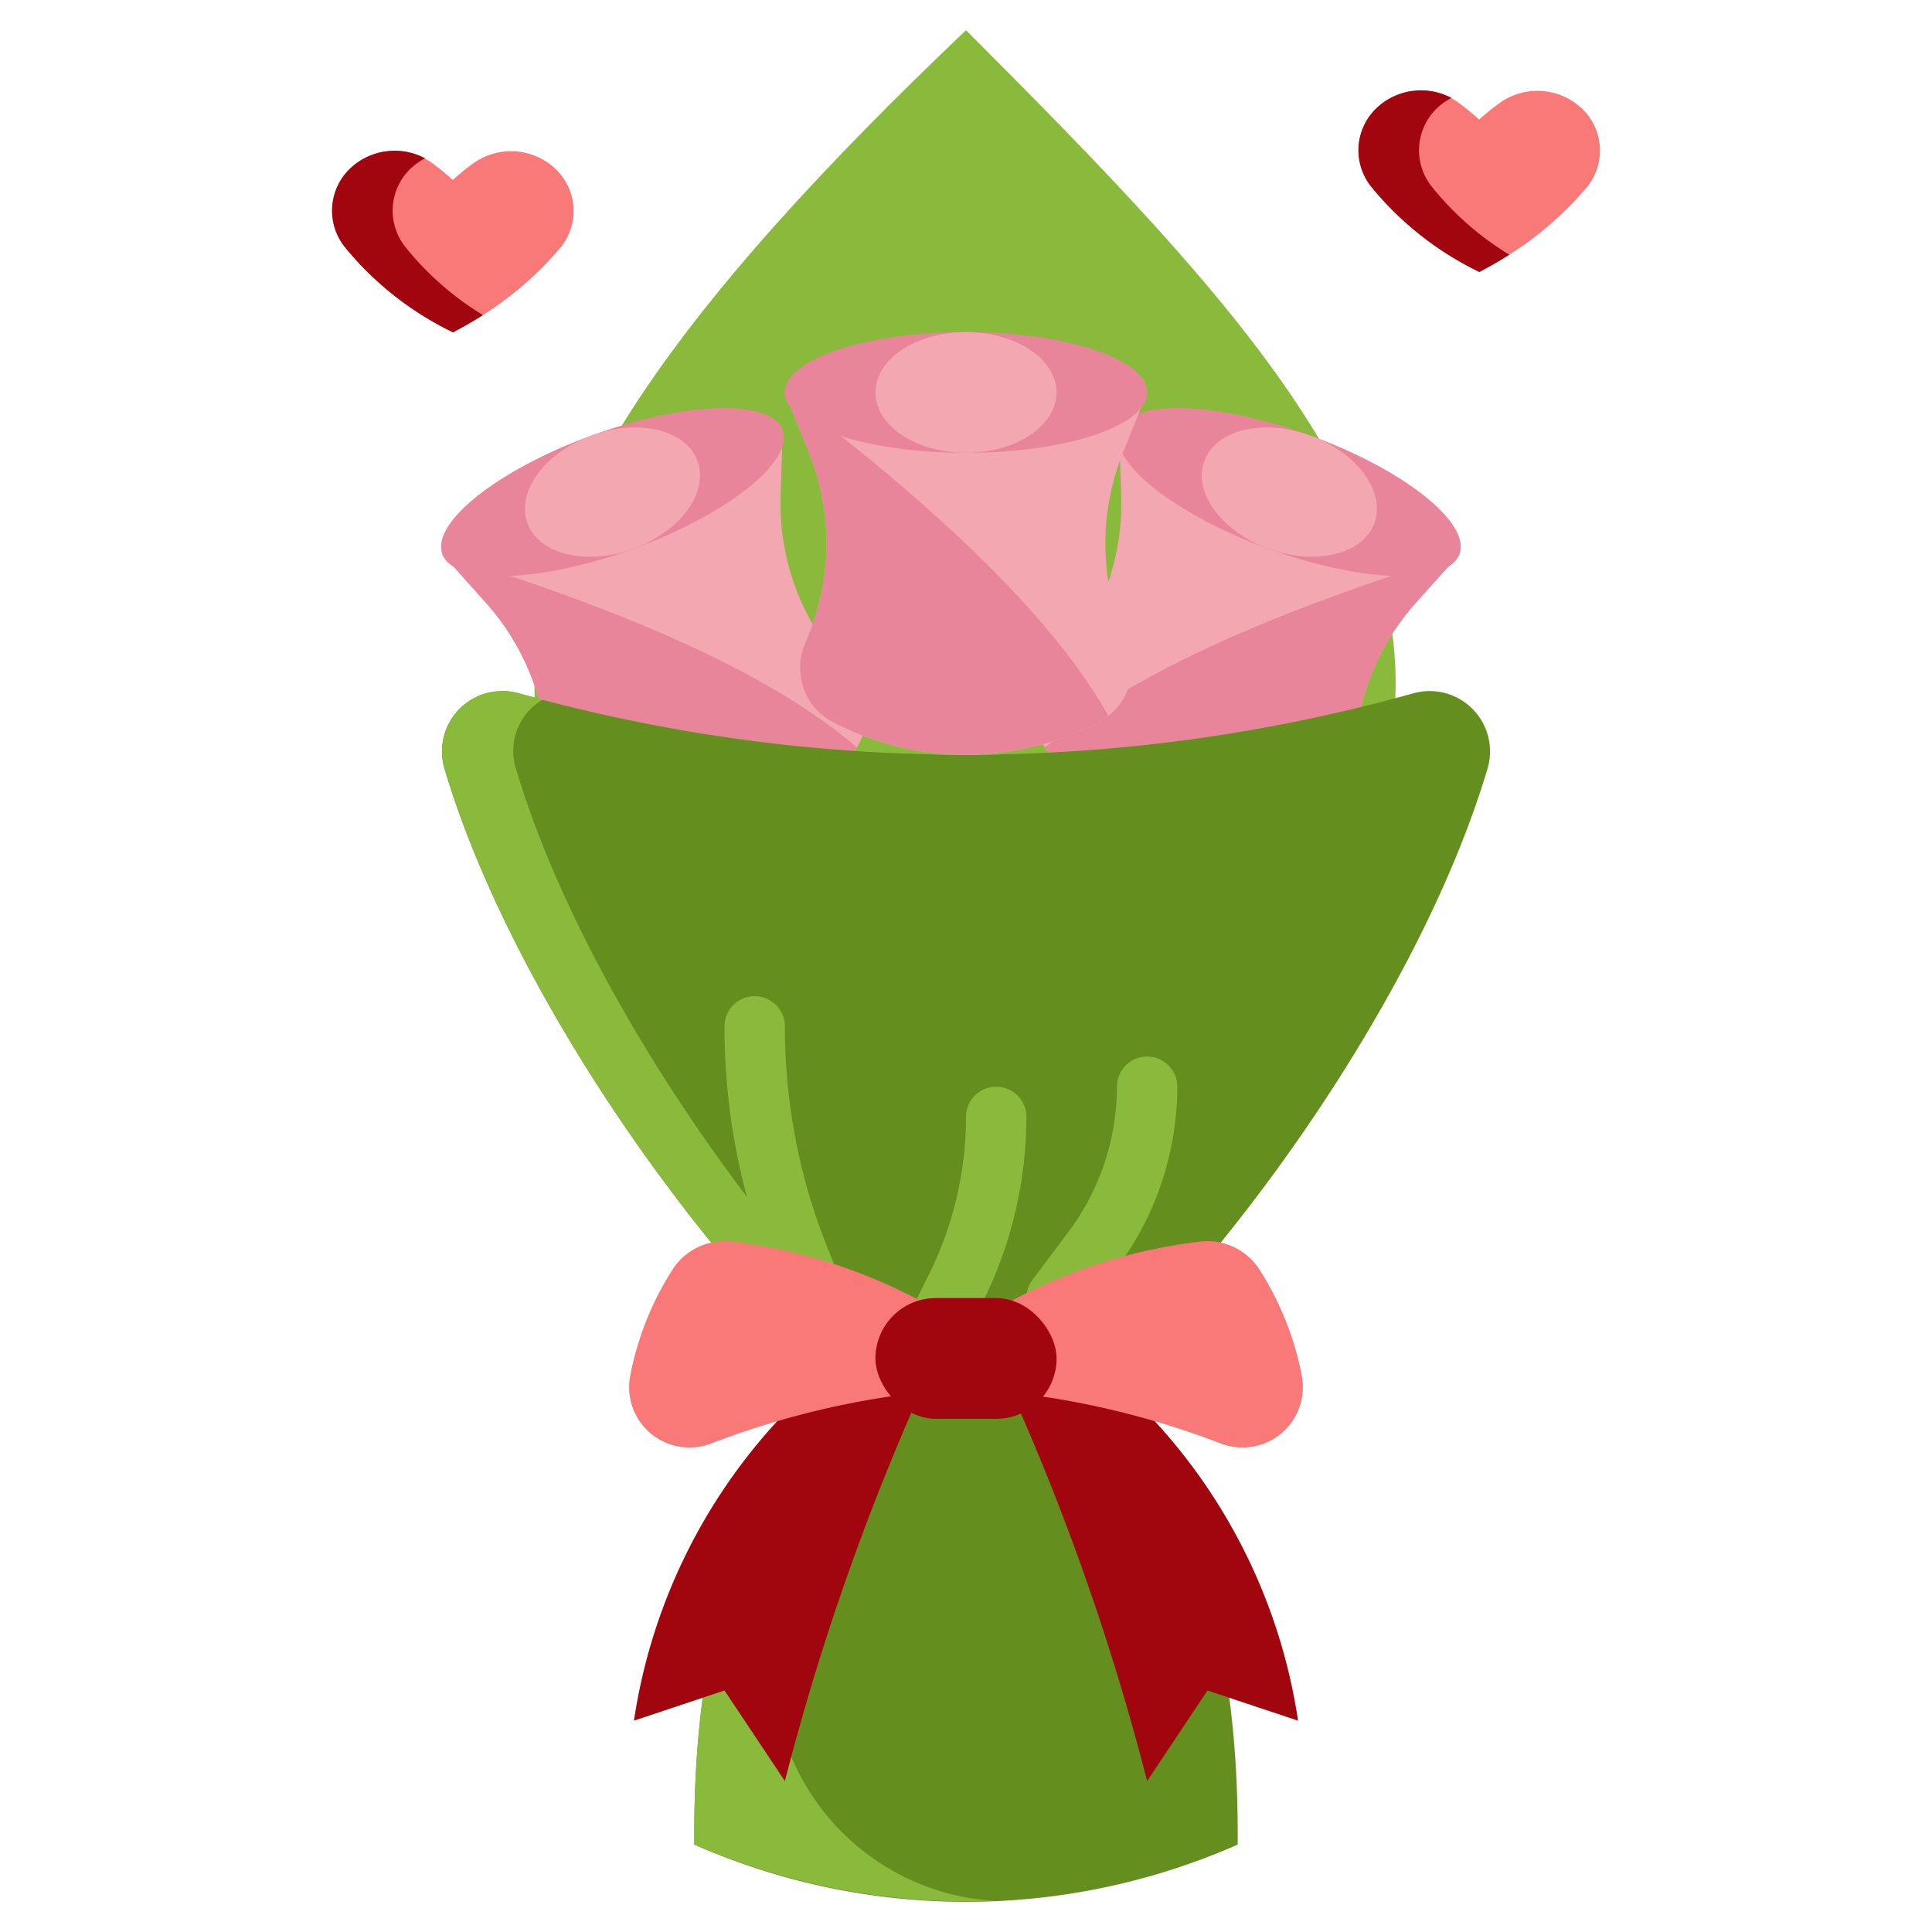
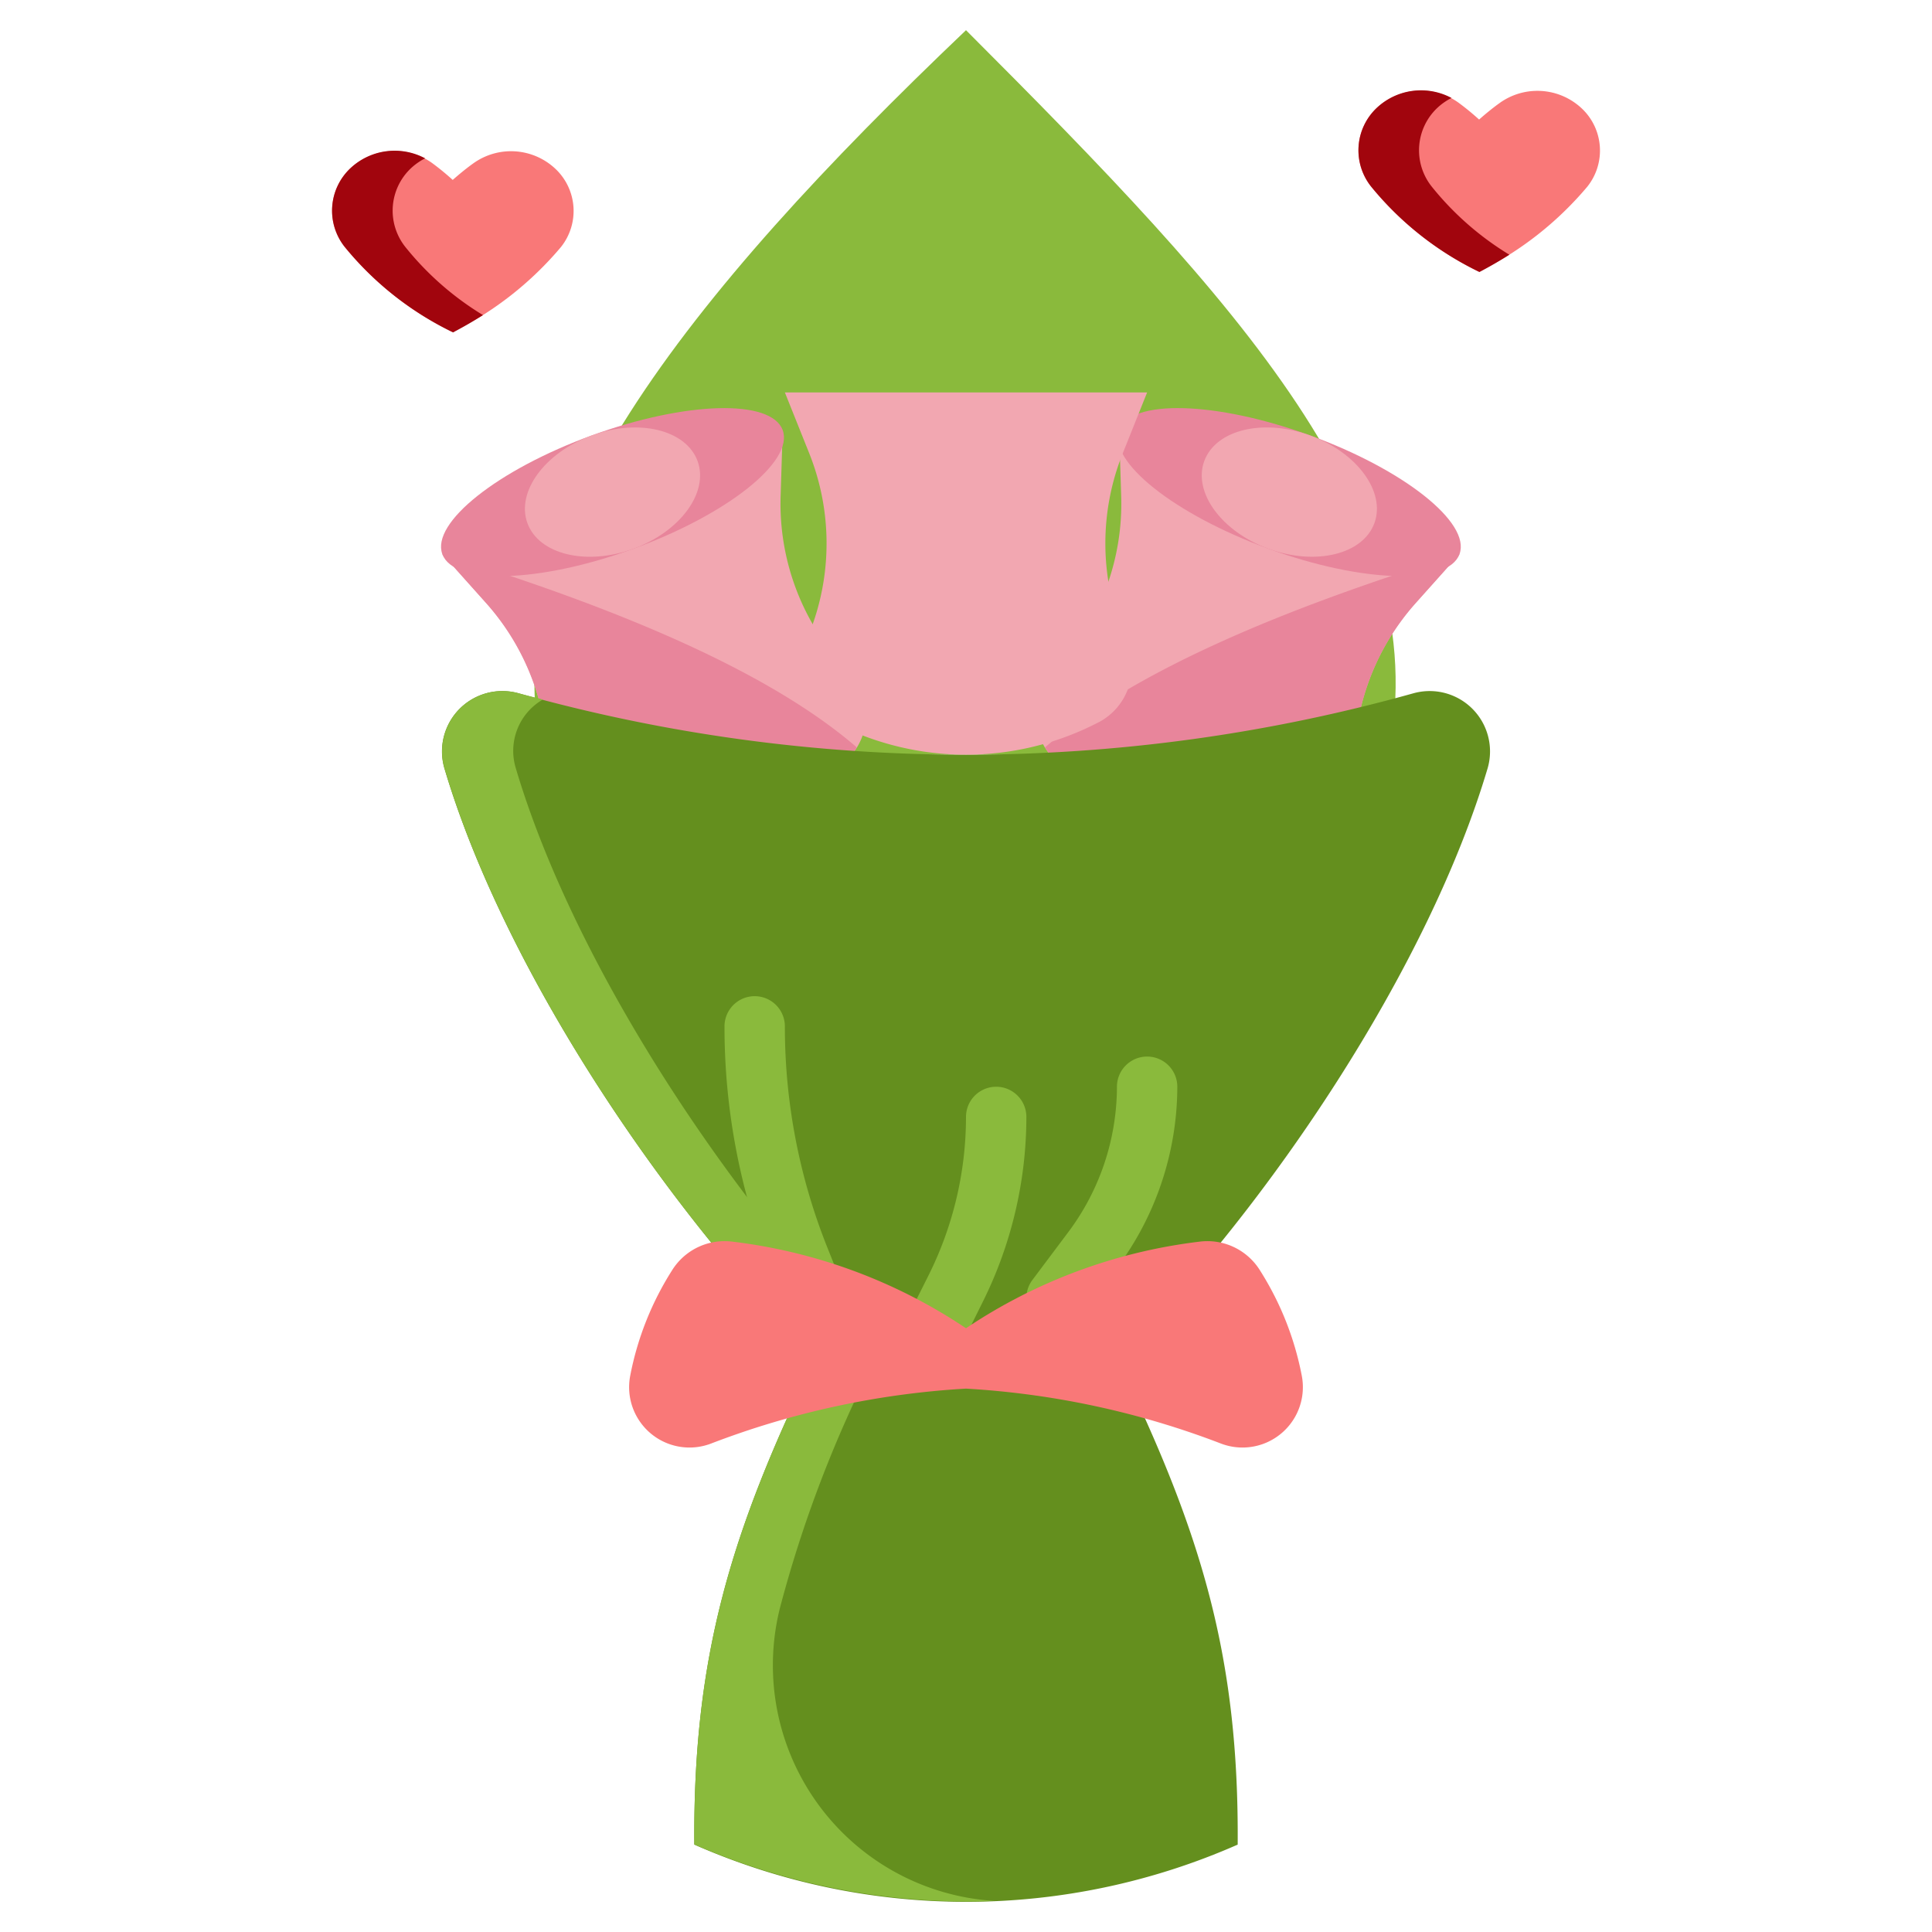
<svg xmlns="http://www.w3.org/2000/svg" viewBox="0 0 64 64">
  <g data-name="Layer 3">
    <path d="M32 1c-9.222 8.781-15.8 17-14 24h28c1.573-8-5.007-15-14-24Z" fill="#8aba3c" class="fill-82d0d8" />
    <path d="M28.109 25.116a9.523 9.523 0 0 1-8.143 2.964 2.021 2.021 0 0 1-1.84-2.061l.013-.4a8.031 8.031 0 0 0-2.031-5.639l-1.456-1.629 11.276-4.1-.069 2.185a8 8 0 0 0 2.033 5.583l.247.277a2.041 2.041 0 0 1-.03 2.82Z" fill="#f2a7b1" class="fill-f2a7b1" />
    <path d="m14.652 18.354 1.456 1.629a8.031 8.031 0 0 1 2.031 5.639l-.013.4a2.021 2.021 0 0 0 1.84 2.061 9.523 9.523 0 0 0 8.143-2.964 2.038 2.038 0 0 0 .275-.359c-2.831-2.447-7.668-4.535-13.732-6.406Z" fill="#e8859b" class="fill-e8859b" />
    <ellipse cx="20.29" cy="16.302" rx="6" ry="2" transform="rotate(-20 20.29 16.302)" fill="#e8859b" class="fill-e8859b" />
    <ellipse cx="20.29" cy="16.302" rx="3" ry="2" transform="rotate(-20 20.29 16.302)" fill="#f2a7b1" class="fill-f2a7b1" />
    <path d="M34.891 25.116a9.523 9.523 0 0 0 8.143 2.964 2.021 2.021 0 0 0 1.84-2.061l-.013-.4a8.031 8.031 0 0 1 2.031-5.639l1.456-1.629-11.276-4.1.069 2.185a8 8 0 0 1-2.033 5.583l-.247.277a2.041 2.041 0 0 0 .03 2.82Z" fill="#f2a7b1" class="fill-f2a7b1" />
    <path d="m48.348 18.354-1.456 1.629a8.031 8.031 0 0 0-2.031 5.639l.013.4a2.021 2.021 0 0 1-1.84 2.061 9.523 9.523 0 0 1-8.143-2.964 2.038 2.038 0 0 1-.275-.359c2.831-2.447 7.668-4.535 13.732-6.406Z" fill="#e8859b" class="fill-e8859b" />
    <ellipse cx="42.71" cy="16.302" rx="2" ry="6" transform="rotate(-70 42.71 16.301)" fill="#e8859b" class="fill-e8859b" />
    <ellipse cx="42.71" cy="16.302" rx="2" ry="3" transform="rotate(-70 42.71 16.301)" fill="#f2a7b1" class="fill-f2a7b1" />
    <path d="M37 45H27c-5.079-5.079-10.331-12.968-12.284-19.565a2 2 0 0 1 2.463-2.469 55.015 55.015 0 0 0 29.642 0 2 2 0 0 1 2.463 2.469C47.331 32.032 42.079 39.921 37 45Z" fill="#648f1e" class="fill-98deea" />
    <path d="M27 44a1 1 0 0 1-.928-.629l-.515-1.286A21.681 21.681 0 0 1 24 34a1 1 0 0 1 2 0 19.7 19.7 0 0 0 1.414 7.343l.514 1.286A1 1 0 0 1 27 44ZM35 44a1 1 0 0 1-.8-1.6l1.2-1.6A8.051 8.051 0 0 0 37 36a1 1 0 0 1 2 0 10.067 10.067 0 0 1-2 6l-1.2 1.6a1 1 0 0 1-.8.4ZM31 45a1 1 0 0 1-.894-1.447l.659-1.317A11.759 11.759 0 0 0 32 37a1 1 0 0 1 2 0 13.779 13.779 0 0 1-1.447 6.131l-.653 1.316A1 1 0 0 1 31 45Z" fill="#8aba3c" class="fill-82d0d8" />
    <path d="M17.982 23.173c-.268-.07-.536-.134-.8-.207a2 2 0 0 0-2.463 2.469C16.669 32.032 21.921 39.921 27 45h2.367c-5.08-5.079-10.331-12.968-12.284-19.565a1.965 1.965 0 0 1 .899-2.262Z" fill="#8aba3c" class="fill-82d0d8" />
    <path d="M41 61.105a22.317 22.317 0 0 1-18 0c-.044-6.2 1.189-10.322 4-16.1h10c2.811 5.778 4.044 9.895 4 16.1Z" fill="#648f1e" class="fill-98deea" />
    <path d="M25.83 53.292A40.978 40.978 0 0 1 29 45h-2c-2.81 5.783-4.044 9.9-4 16.1a22.775 22.775 0 0 0 10 1.869h-.08a7.821 7.821 0 0 1-7.09-9.677Z" fill="#8aba3c" class="fill-82d0d8" />
-     <path d="m26 59-2-3-3 1a18.751 18.751 0 0 1 7-12h3a81.011 81.011 0 0 0-5 14ZM38 59l2-3 3 1a18.751 18.751 0 0 0-7-12h-3a81.011 81.011 0 0 1 5 14Z" fill="#a1050d" class="fill-ed5d5d" />
    <path d="M32 44a17.653 17.653 0 0 0-7.722-2.867 2.051 2.051 0 0 0-2.019.954 10.038 10.038 0 0 0-1.38 3.474 2 2 0 0 0 2.672 2.26A28.025 28.025 0 0 1 32 46ZM32 44a17.653 17.653 0 0 1 7.722-2.867 2.051 2.051 0 0 1 2.019.954 10.038 10.038 0 0 1 1.38 3.474 2 2 0 0 1-2.672 2.26A28.025 28.025 0 0 0 32 46Z" fill="#f97878" class="fill-f97878" />
-     <rect height="4" rx="2" width="6" x="29" y="43" fill="#a1050d" class="fill-ed5d5d" />
    <path d="M36.333 23.957a9.52 9.52 0 0 1-8.666 0 2.021 2.021 0 0 1-1.024-2.566l.148-.368a8.042 8.042 0 0 0 .021-5.994L26 13h12l-.812 2.029a8.008 8.008 0 0 0 0 5.942l.138.345a2.04 2.04 0 0 1-.993 2.641Z" fill="#f2a7b1" class="fill-f2a7b1" />
-     <path d="m26 13 .812 2.029a8.042 8.042 0 0 1-.021 5.994l-.148.368a2.021 2.021 0 0 0 1.024 2.566 9.52 9.52 0 0 0 8.666 0 2.075 2.075 0 0 0 .381-.243C34.89 20.45 31.059 16.833 26 13Z" fill="#e8859b" class="fill-e8859b" />
-     <ellipse cx="32" cy="13" rx="6" ry="2" fill="#e8859b" class="fill-e8859b" />
-     <ellipse cx="32" cy="13" rx="3" ry="2" fill="#f2a7b1" class="fill-f2a7b1" />
    <path d="M15.674 5.415c-.237.17-.46.354-.677.545a8.586 8.586 0 0 0-.681-.558 2.135 2.135 0 0 0-2.712.18 1.925 1.925 0 0 0-.183 2.6A10.51 10.51 0 0 0 14.994 11a11.16 11.16 0 0 0 3.586-2.814 1.916 1.916 0 0 0-.188-2.6 2.144 2.144 0 0 0-2.718-.171ZM49.674 3.415c-.237.17-.46.354-.677.545a8.586 8.586 0 0 0-.681-.558 2.135 2.135 0 0 0-2.712.18 1.925 1.925 0 0 0-.183 2.6A10.51 10.51 0 0 0 48.994 9a11.16 11.16 0 0 0 3.586-2.814 1.916 1.916 0 0 0-.188-2.6 2.144 2.144 0 0 0-2.718-.171Z" fill="#f97878" class="fill-f97878" />
    <path d="M13.43 8.184a1.931 1.931 0 0 1 .184-2.611 2.032 2.032 0 0 1 .469-.328 2.141 2.141 0 0 0-2.476.328 1.93 1.93 0 0 0-.184 2.611 10.532 10.532 0 0 0 3.586 2.827c.345-.182.674-.374.991-.573a9.856 9.856 0 0 1-2.57-2.254ZM47.43 6.184a1.931 1.931 0 0 1 .184-2.611 2.032 2.032 0 0 1 .469-.328 2.141 2.141 0 0 0-2.476.328 1.93 1.93 0 0 0-.184 2.611 10.532 10.532 0 0 0 3.586 2.827c.345-.182.674-.374.991-.573a9.856 9.856 0 0 1-2.57-2.254Z" fill="#a1050d" class="fill-ed5d5d" />
  </g>
</svg>